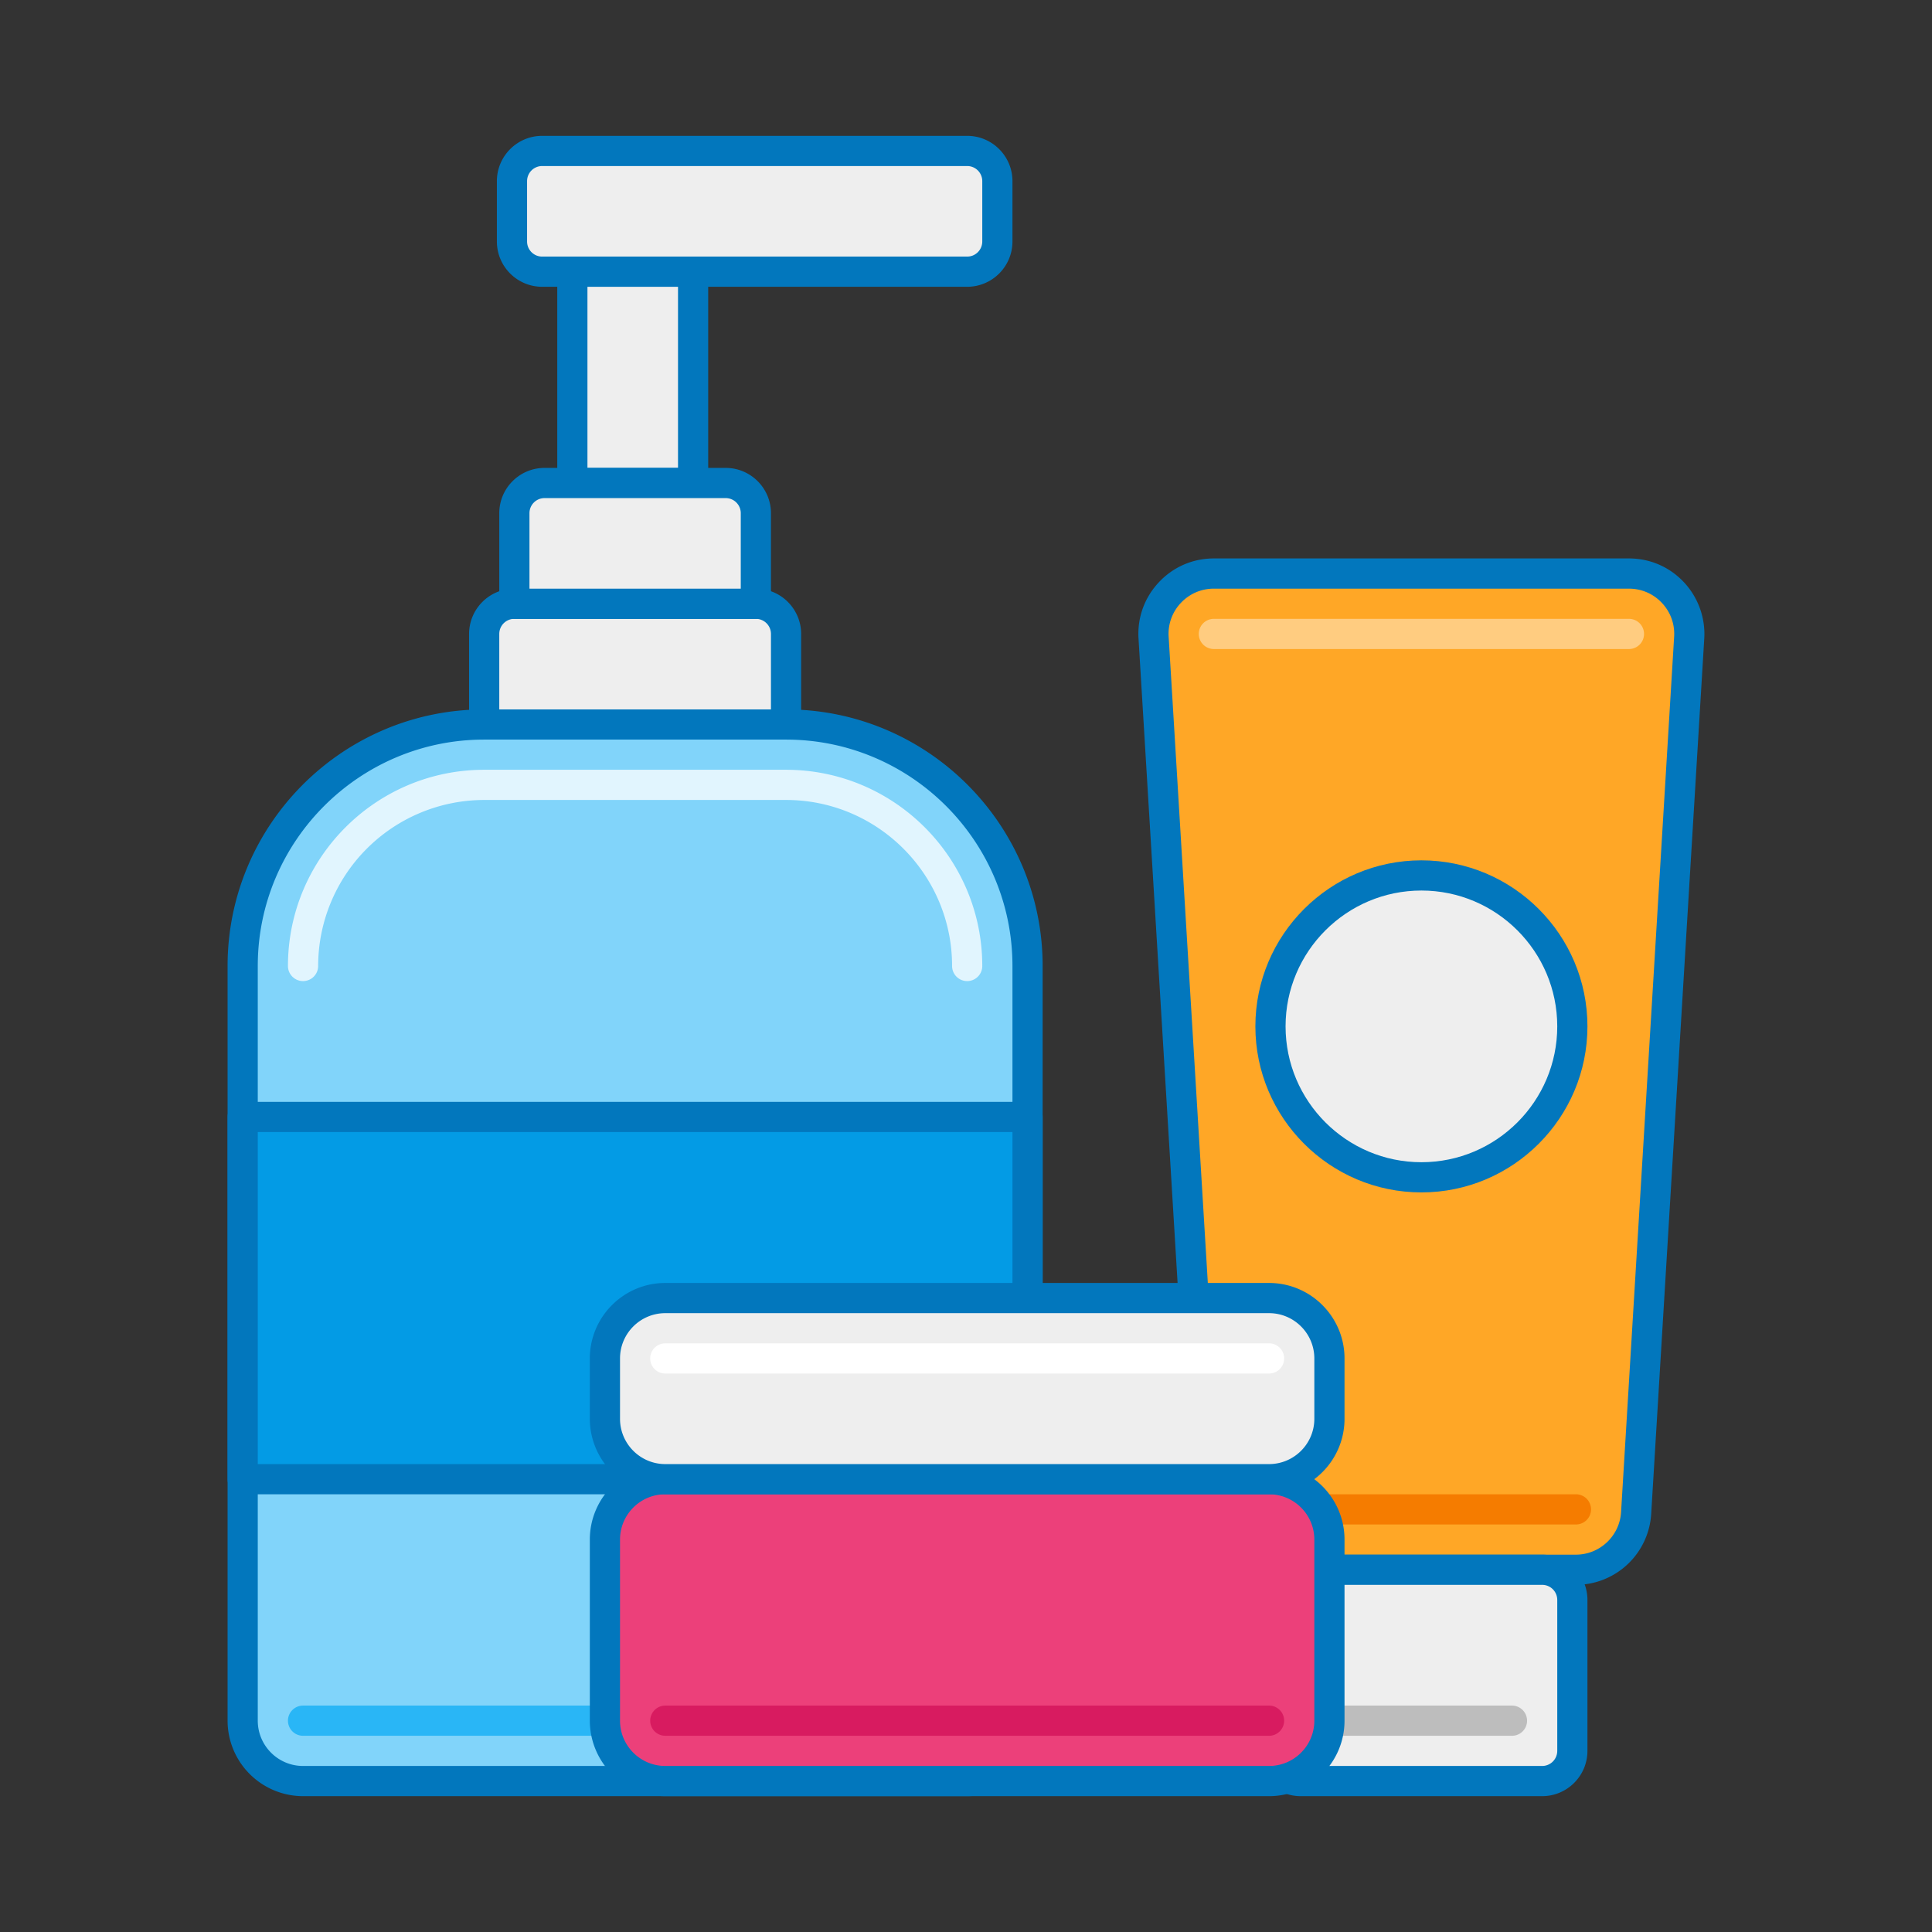
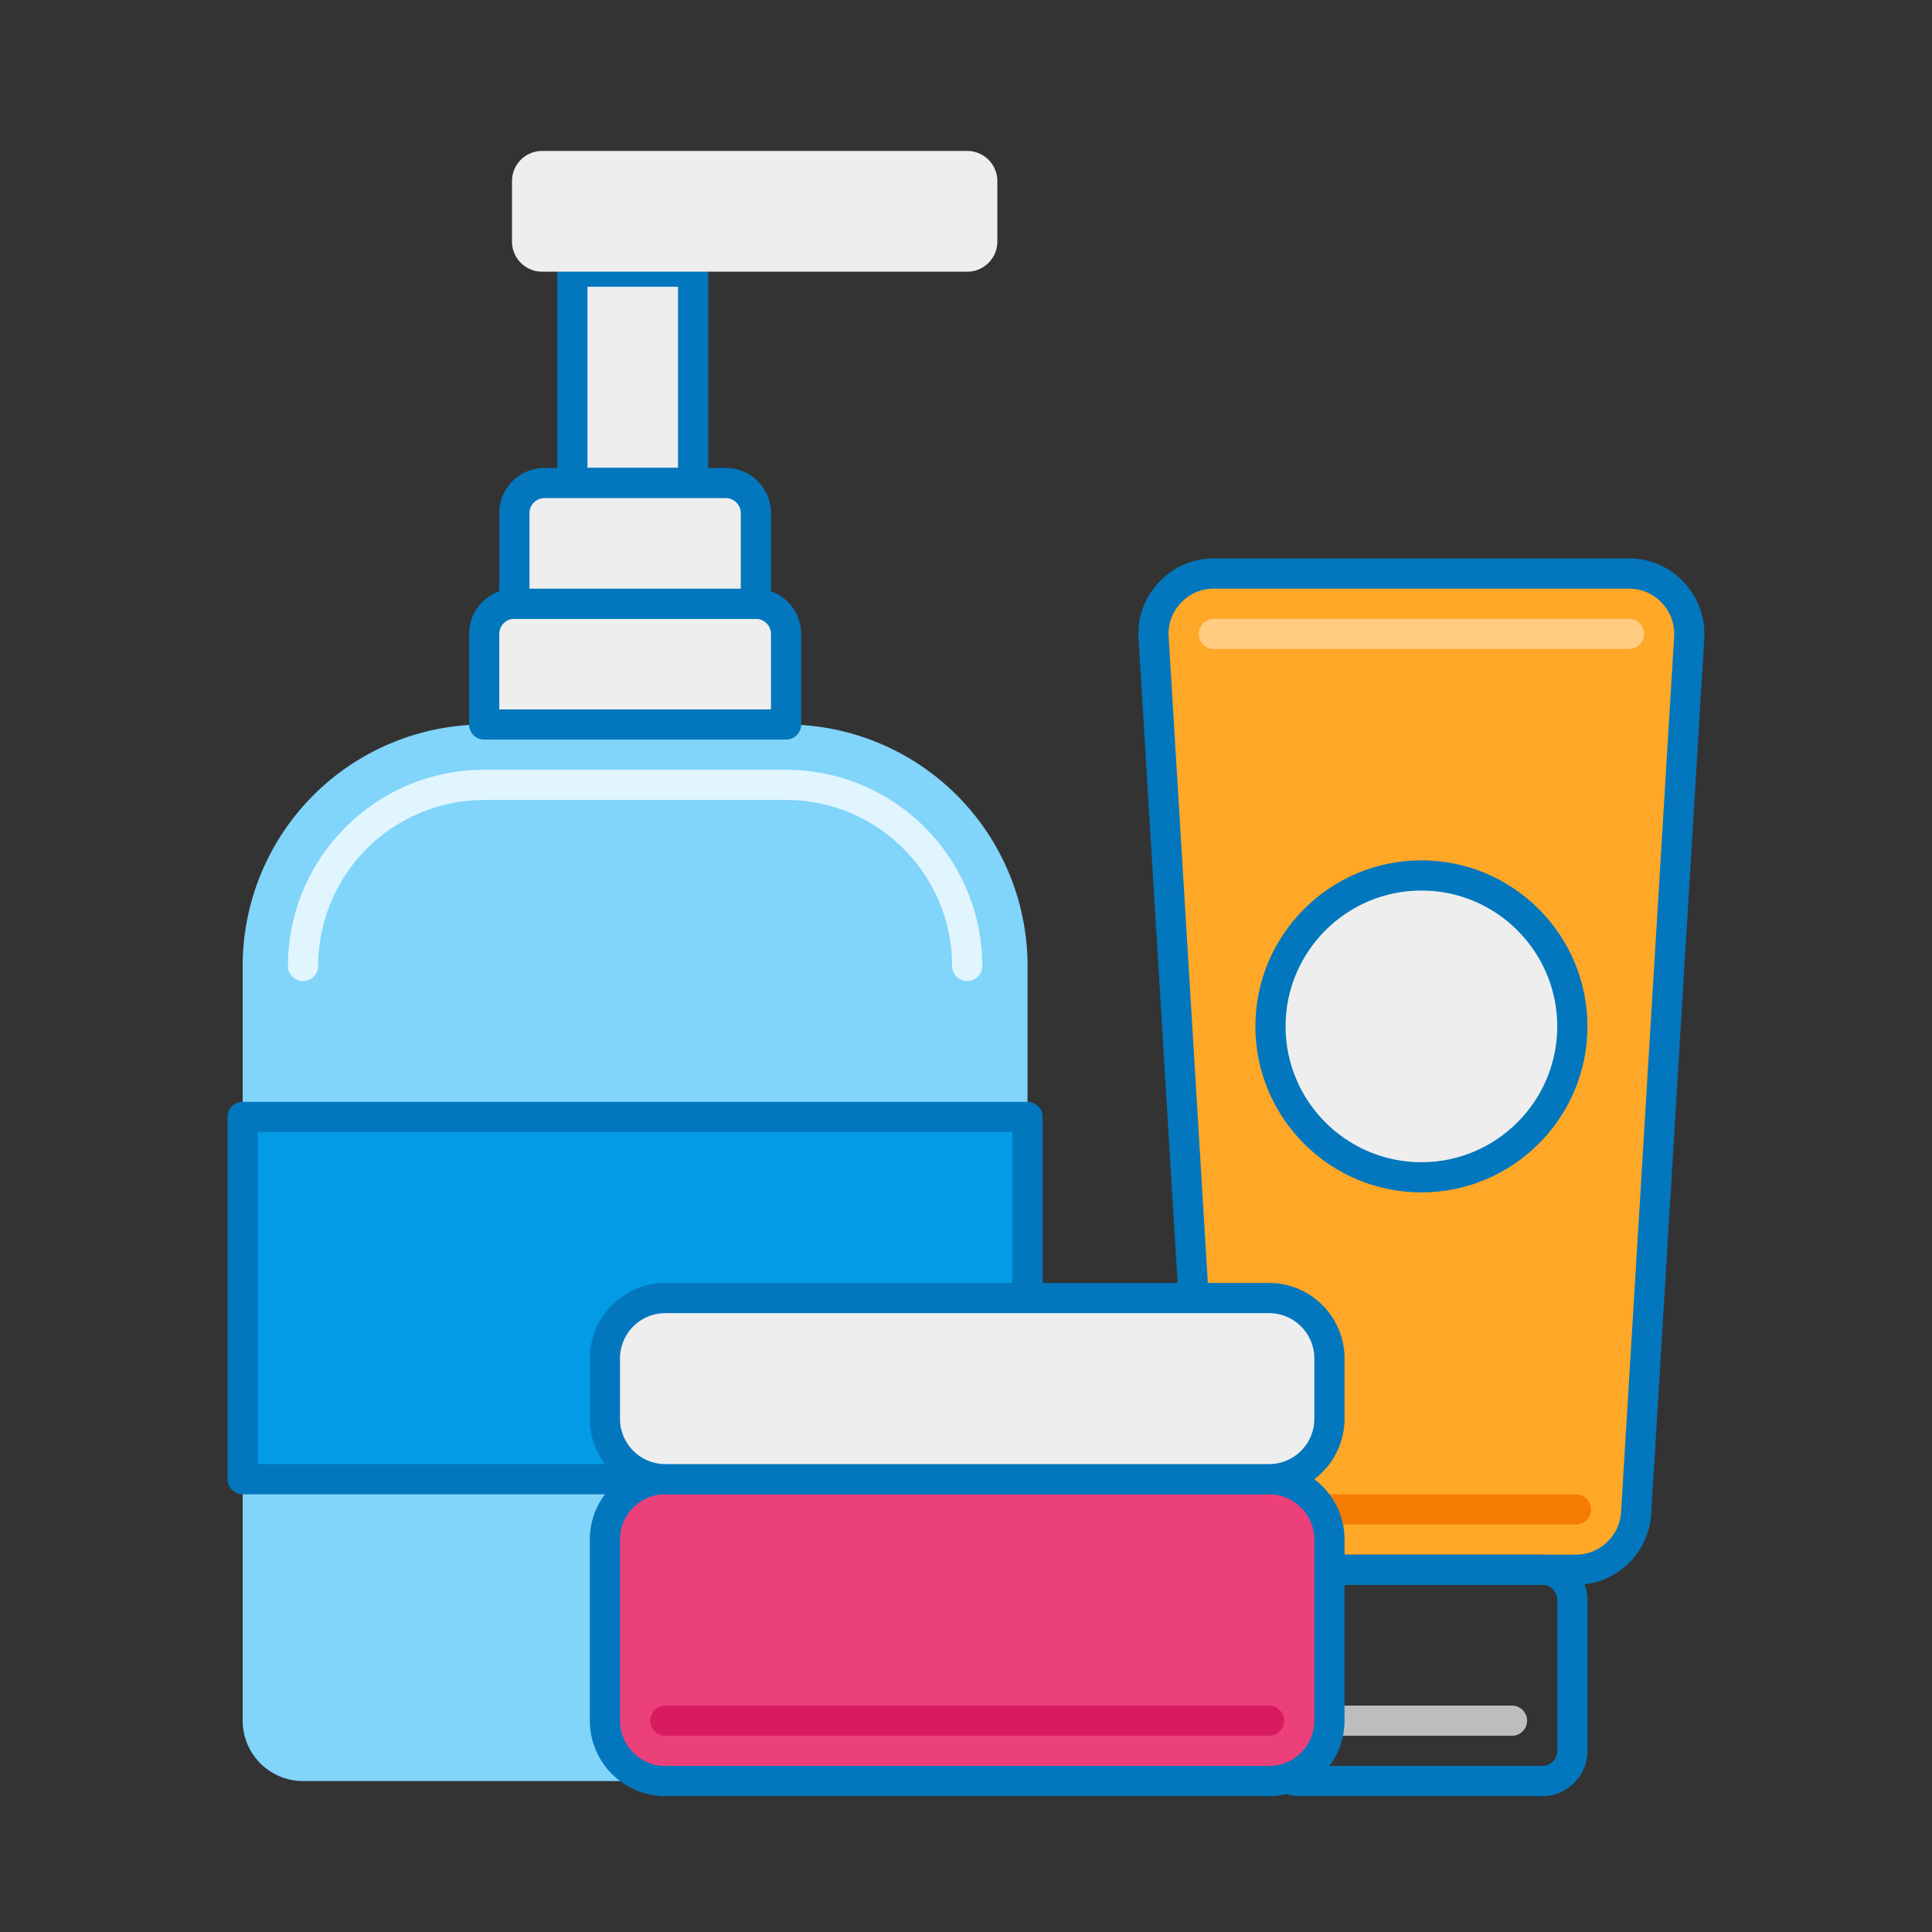
<svg xmlns="http://www.w3.org/2000/svg" version="1.1" width="512" height="512" x="0" y="0" viewBox="0 0 64 64" style="enable-background:new 0 0 512 512" xml:space="preserve">
  <rect x="0" y="0" width="64" height="64" fill="#333333" stroke="none" />
  <g>
    <path fill="#ffa726" d="M52.203 52H41.968a2 2 0 0 1-1.996-1.879l-1.758-29A2 2 0 0 1 40.211 19h13.75a2 2 0 0 1 1.996 2.121l-1.758 29A1.998 1.998 0 0 1 52.203 52z" opacity="1" data-original="#ffa726" />
    <path fill="#0277bd" d="M52.203 52.5H41.968a2.504 2.504 0 0 1-2.495-2.349l-1.758-29c-.042-.695.198-1.357.676-1.865s1.124-.787 1.82-.787h13.75c.696 0 1.343.279 1.819.786.471.5.717 1.18.676 1.865l-1.758 29a2.503 2.503 0 0 1-2.495 2.35zm-11.992-33c-.418 0-.806.167-1.093.472a1.485 1.485 0 0 0-.405 1.119l1.758 29c.048.79.706 1.409 1.497 1.409h10.235c.792 0 1.449-.619 1.497-1.409l1.758-29c.025-.417-.119-.815-.405-1.119s-.674-.472-1.092-.472z" opacity="1" data-original="#0277bd" />
    <path fill="#ffcc80" d="M53.961 21.5h-13.75a.5.5 0 0 1 0-1h13.75a.5.5 0 0 1 0 1z" opacity="1" data-original="#ffcc80" />
    <path fill="#f57c00" d="M52.205 50.5H41.968a.5.5 0 0 1 0-1h10.237a.5.5 0 0 1 0 1z" opacity="1" data-original="#f57c00" />
-     <path fill="#eeeeee" d="M51.086 59h-8a1 1 0 0 1-1-1v-5a1 1 0 0 1 1-1h8a1 1 0 0 1 1 1v5a1 1 0 0 1-1 1z" opacity="1" data-original="#eeeeee" />
    <path fill="#0277bd" d="M51.086 59.5h-8c-.827 0-1.5-.673-1.5-1.5v-5c0-.827.673-1.5 1.5-1.5h8c.827 0 1.5.673 1.5 1.5v5c0 .827-.673 1.5-1.5 1.5zm-8-7a.5.5 0 0 0-.5.5v5a.5.5 0 0 0 .5.5h8a.5.5 0 0 0 .5-.5v-5a.5.5 0 0 0-.5-.5z" opacity="1" data-original="#0277bd" />
    <circle cx="47.086" cy="34" r="5" fill="#eeeeee" opacity="1" data-original="#eeeeee" />
    <path fill="#0277bd" d="M47.086 39.5c-3.032 0-5.5-2.467-5.5-5.5s2.468-5.5 5.5-5.5 5.5 2.467 5.5 5.5-2.468 5.5-5.5 5.5zm0-10c-2.481 0-4.5 2.019-4.5 4.5s2.019 4.5 4.5 4.5 4.5-2.019 4.5-4.5-2.019-4.5-4.5-4.5z" opacity="1" data-original="#0277bd" />
    <path fill="#bdbdbd" d="M50.086 57.5h-6a.5.5 0 0 1 0-1h6a.5.5 0 0 1 0 1z" opacity="1" data-original="#bdbdbd" />
    <path fill="#81d4fa" d="M32.039 59h-22a2 2 0 0 1-2-2V32a8 8 0 0 1 8-8h10a8 8 0 0 1 8 8v25a2 2 0 0 1-2 2z" opacity="1" data-original="#81d4fa" />
-     <path fill="#0277bd" d="M32.039 59.5h-22a2.503 2.503 0 0 1-2.5-2.5V32c0-4.687 3.813-8.5 8.5-8.5h10c4.687 0 8.5 3.813 8.5 8.5v25c0 1.378-1.121 2.5-2.5 2.5zm-16-35c-4.136 0-7.5 3.364-7.5 7.5v25c0 .827.673 1.5 1.5 1.5h22c.827 0 1.5-.673 1.5-1.5V32c0-4.136-3.364-7.5-7.5-7.5z" opacity="1" data-original="#0277bd" />
    <path fill="#e1f5fe" d="M32.039 32.5a.5.5 0 0 1-.5-.5c0-3.033-2.467-5.5-5.5-5.5h-10a5.506 5.506 0 0 0-5.5 5.5.5.5 0 0 1-1 0c0-3.584 2.916-6.5 6.5-6.5h10c3.584 0 6.5 2.916 6.5 6.5a.5.5 0 0 1-.5.5z" opacity="1" data-original="#e1f5fe" />
-     <path fill="#29b6f6" d="M32.042 57.5H10.039a.5.5 0 0 1 0-1h22.002a.5.5 0 0 1 .001 1z" opacity="1" data-original="#29b6f6" />
    <path fill="#eeeeee" d="M26.039 24h-10v-3a1 1 0 0 1 1-1h8a1 1 0 0 1 1 1z" opacity="1" data-original="#eeeeee" />
    <path fill="#0277bd" d="M26.039 24.5h-10a.5.5 0 0 1-.5-.5v-3c0-.827.673-1.5 1.5-1.5h8c.827 0 1.5.673 1.5 1.5v3a.5.5 0 0 1-.5.5zm-9.5-1h9V21a.5.5 0 0 0-.5-.5h-8a.5.5 0 0 0-.5.5z" opacity="1" data-original="#0277bd" />
    <path fill="#eeeeee" d="M18.96 9h4v7h-4z" opacity="1" data-original="#eeeeee" />
    <path fill="#0277bd" d="M22.96 16.5h-4a.5.5 0 0 1-.5-.5V9a.5.5 0 0 1 .5-.5h4a.5.5 0 0 1 .5.5v7a.5.5 0 0 1-.5.5zm-3.5-1h3v-6h-3z" opacity="1" data-original="#0277bd" />
    <path fill="#eeeeee" d="M32.039 9H17.96a1 1 0 0 1-1-1V6a1 1 0 0 1 1-1h14.079a1 1 0 0 1 1 1v2a1 1 0 0 1-1 1z" opacity="1" data-original="#eeeeee" />
-     <path fill="#0277bd" d="M32.039 9.5H17.96c-.827 0-1.5-.673-1.5-1.5V6c0-.827.673-1.5 1.5-1.5h14.079c.827 0 1.5.673 1.5 1.5v2c0 .827-.673 1.5-1.5 1.5zm-14.079-4a.5.5 0 0 0-.5.5v2a.5.5 0 0 0 .5.5h14.079a.5.5 0 0 0 .5-.5V6a.5.5 0 0 0-.5-.5z" opacity="1" data-original="#0277bd" />
    <path fill="#eeeeee" d="M25.039 20h-8v-3a1 1 0 0 1 1-1h6a1 1 0 0 1 1 1z" opacity="1" data-original="#eeeeee" />
    <path fill="#0277bd" d="M25.039 20.5h-8a.5.5 0 0 1-.5-.5v-3c0-.827.673-1.5 1.5-1.5h6c.827 0 1.5.673 1.5 1.5v3a.5.5 0 0 1-.5.5zm-7.5-1h7V17a.5.5 0 0 0-.5-.5h-6a.5.5 0 0 0-.5.5z" opacity="1" data-original="#0277bd" />
    <path fill="#039be5" d="M8.039 37h26v12h-26z" opacity="1" data-original="#039be5" />
    <path fill="#0277bd" d="M34.039 49.5h-26a.5.5 0 0 1-.5-.5V37a.5.5 0 0 1 .5-.5h26a.5.5 0 0 1 .5.5v12a.5.5 0 0 1-.5.5zm-25.5-1h25v-11h-25z" opacity="1" data-original="#0277bd" />
    <path fill="#ec407a" d="M42.039 59h-20a2 2 0 0 1-2-2v-6a2 2 0 0 1 2-2h20a2 2 0 0 1 2 2v6a2 2 0 0 1-2 2z" opacity="1" data-original="#ec407a" />
    <path fill="#0277bd" d="M42.039 59.5h-20a2.503 2.503 0 0 1-2.5-2.5v-6c0-1.378 1.122-2.5 2.5-2.5h20c1.379 0 2.5 1.122 2.5 2.5v6c0 1.378-1.121 2.5-2.5 2.5zm-20-10c-.827 0-1.5.673-1.5 1.5v6c0 .827.673 1.5 1.5 1.5h20c.827 0 1.5-.673 1.5-1.5v-6c0-.827-.673-1.5-1.5-1.5z" opacity="1" data-original="#0277bd" />
    <path fill="#eeeeee" d="M42.039 49h-20a2 2 0 0 1-2-2v-2a2 2 0 0 1 2-2h20a2 2 0 0 1 2 2v2a2 2 0 0 1-2 2z" opacity="1" data-original="#eeeeee" />
    <path fill="#0277bd" d="M42.039 49.5h-20a2.503 2.503 0 0 1-2.5-2.5v-2c0-1.378 1.122-2.5 2.5-2.5h20c1.379 0 2.5 1.122 2.5 2.5v2c0 1.378-1.121 2.5-2.5 2.5zm-20-6c-.827 0-1.5.673-1.5 1.5v2c0 .827.673 1.5 1.5 1.5h20c.827 0 1.5-.673 1.5-1.5v-2c0-.827-.673-1.5-1.5-1.5z" opacity="1" data-original="#0277bd" />
    <path fill="#d81b60" d="M42.039 57.5h-20a.5.5 0 0 1 0-1h20a.5.5 0 0 1 0 1z" opacity="1" data-original="#d81b60" />
-     <path fill="#ffffff" d="M42.039 45.5h-20a.5.5 0 0 1 0-1h20a.5.5 0 0 1 0 1z" opacity="1" data-original="#ffffff" />
  </g>
</svg>